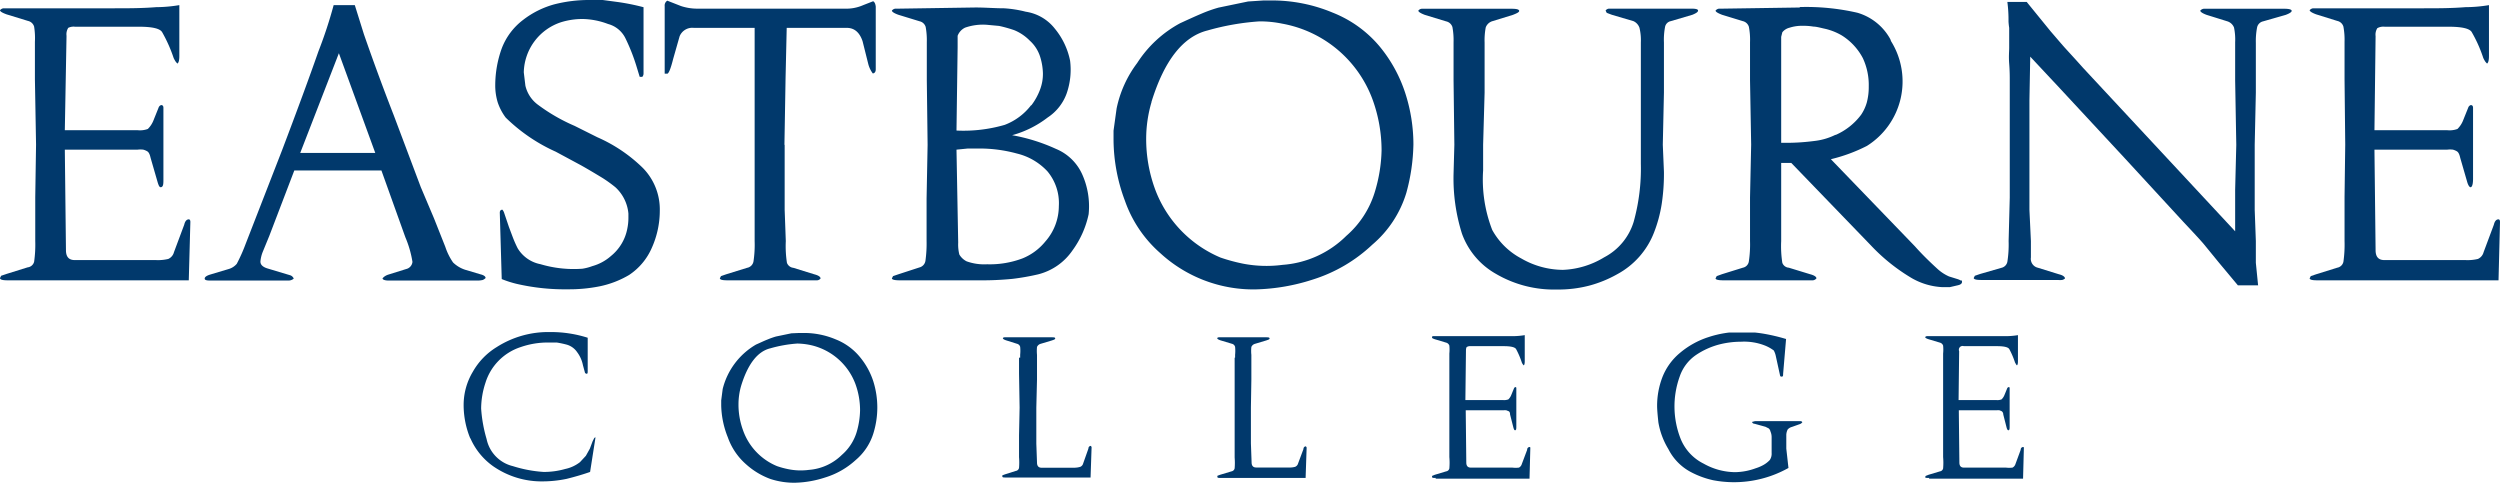
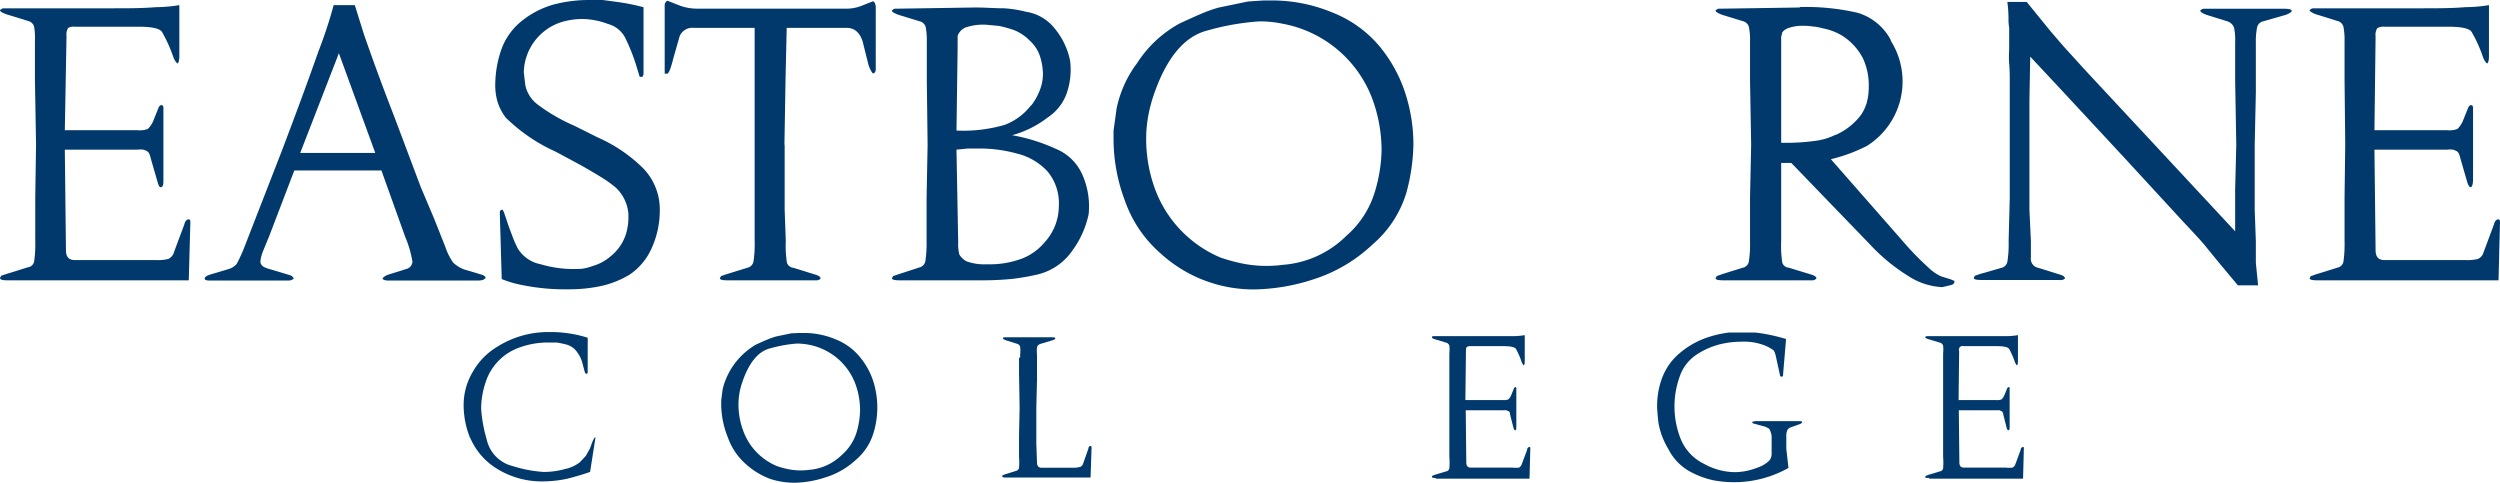
<svg xmlns="http://www.w3.org/2000/svg" id="Layer_1" data-name="Layer 1" viewBox="0 0 219.84 42.45">
  <defs>
    <style>.cls-1{fill:none;}.cls-2{clip-path:url(#clip-path);}.cls-3{fill:#01396c;}.cls-4{clip-path:url(#clip-path-2);}.cls-5{clip-path:url(#clip-path-6);}</style>
    <clipPath id="clip-path" transform="translate(0 -1.55)">
      <rect class="cls-1" x="0.04" y="2.01" width="16.7" height="24.19" />
    </clipPath>
    <clipPath id="clip-path-2" transform="translate(0 -1.55)">
      <rect class="cls-1" x="40.77" y="1.7" width="179.06" height="42.26" />
    </clipPath>
    <clipPath id="clip-path-6" transform="translate(0 -1.55)">
      <rect class="cls-1" x="125.93" y="30.79" width="32.55" height="13.17" />
    </clipPath>
  </defs>
  <title>logo-bg</title>
  <g class="cls-2">
    <path id="gv41aC" class="cls-3" d="M.67,26.2C.25,26.2,0,26.15,0,26l.1-.2.47-.16,1.86-.58A.66.66,0,0,0,3,24.57a10.62,10.62,0,0,0,.1-1.82V18.89l.07-4.63L3.07,8.52V5.23A6.34,6.34,0,0,0,3,3.89a.72.72,0,0,0-.54-.5L.57,2.81C.22,2.68,0,2.56,0,2.45a.47.47,0,0,1,.3-.17H10c1.24,0,2.49,0,3.73-.1A12.66,12.66,0,0,0,15.77,2V6.47c0,.38-.06.6-.17.67L15.47,7a2.43,2.43,0,0,1-.2-.35,12.79,12.79,0,0,0-1-2.25c-.18-.34-.86-.5-2.06-.5H6.6A1.07,1.07,0,0,0,6,4a1.07,1.07,0,0,0-.15.7L5.7,13h6.4a2,2,0,0,0,.9-.11,2.17,2.17,0,0,0,.47-.69l.47-1.17a.36.36,0,0,1,.23-.24c.13,0,.2.08.2.24v6.23c0,.42,0,.67-.17.74s-.24-.12-.33-.4l-.63-2.18c-.07-.32-.17-.5-.3-.57a1.43,1.43,0,0,0-.34-.14,2.1,2.1,0,0,0-.5,0H5.7l.1,8.84c0,.59.26.87.77.87H13.7a3.86,3.86,0,0,0,1.1-.1.9.9,0,0,0,.5-.6l.9-2.41c.07-.3.2-.45.37-.47s.17.17.17.24L16.6,26.2H.67" transform="translate(0 -1.55)" />
  </g>
  <path id="gv41aD" class="cls-3" d="M29.8,6.23,33,15H26.4ZM29.34,2A39.12,39.12,0,0,1,28,6.07c-.76,2.18-1.83,5.09-3.2,8.7L21.6,23a14.7,14.7,0,0,1-.78,1.75,1.47,1.47,0,0,1-.72.46l-1.67.5c-.29.1-.43.21-.43.34s.18.17.47.17H25.4a.7.7,0,0,0,.43-.17.5.5,0,0,0-.33-.3l-2-.6q-.6-.19-.6-.6a3,3,0,0,1,.2-.84l.59-1.44,2.19-5.73h7.66l2.1,5.86a9.22,9.22,0,0,1,.63,2.18.72.72,0,0,1-.56.63l-1.6.5a1.23,1.23,0,0,0-.37.21l-.1.1c0,.13.22.2.53.2H42a1.87,1.87,0,0,0,.45-.05A.77.77,0,0,0,42.7,26c0-.15-.17-.26-.46-.33l-1.34-.4a2.74,2.74,0,0,1-1.06-.64,5.31,5.31,0,0,1-.68-1.37l-1-2.52L37,18,34.63,11.7Q33.25,8.16,32,4.56L31.2,2Z" transform="translate(0 -1.55)" />
  <path id="gv41aE" class="cls-3" d="M56.59,2.19V8a.45.45,0,0,1-.1.3.62.62,0,0,1-.24,0L56,7.48a16.79,16.79,0,0,0-1-2.56,2.38,2.38,0,0,0-1.53-1.26,6.61,6.61,0,0,0-2.24-.44,6.42,6.42,0,0,0-1.85.27,4.75,4.75,0,0,0-3.32,4.42l.14,1.17a2.89,2.89,0,0,0,1.13,1.7,15.83,15.83,0,0,0,3.2,1.84l2,1a13.38,13.38,0,0,1,4,2.7,5.2,5.2,0,0,1,1.49,3.75,8,8,0,0,1-.7,3.27,5.47,5.47,0,0,1-2,2.39,8.39,8.39,0,0,1-2.6,1,13.54,13.54,0,0,1-2.77.26,18.74,18.74,0,0,1-4.48-.47,9.15,9.15,0,0,1-1.35-.43l-.17-5.83c0-.18.08-.27.23-.27a.86.86,0,0,1,.17.33l.4,1.18.33.88a10.23,10.23,0,0,0,.44,1,3,3,0,0,0,2,1.4,10.25,10.25,0,0,0,3.69.4,4.41,4.41,0,0,0,.88-.23,4.16,4.16,0,0,0,1.65-.9,4.06,4.06,0,0,0,1.42-2.38,4.67,4.67,0,0,0,.1-.94v-.4a3.57,3.57,0,0,0-1.14-2.31A11.83,11.83,0,0,0,53,17.21c-.56-.34-1.19-.72-1.9-1.12l-2.23-1.2a15.11,15.11,0,0,1-4.4-3,4.7,4.7,0,0,1-.7-1.33A5.07,5.07,0,0,1,43.55,9a9.61,9.61,0,0,1,.57-3.19A5.68,5.68,0,0,1,46,3.3a7.89,7.89,0,0,1,2.75-1.37,12.27,12.27,0,0,1,3-.38H53l1.27.17a19.33,19.33,0,0,1,2.34.47" transform="translate(0 -1.55)" />
  <path id="gv41aF" class="cls-3" d="M69,14.28V20l.1,2.75a9.66,9.66,0,0,0,.1,1.91.67.67,0,0,0,.56.44l1.84.57c.35.09.54.21.56.36a.39.39,0,0,1-.3.17h-7.9c-.42,0-.64-.05-.66-.17l.1-.2.46-.16,1.84-.57a.69.69,0,0,0,.56-.57,9.83,9.83,0,0,0,.1-1.78V18.93l0-4.65,0-5.9V4H61a1.2,1.2,0,0,0-1.24.75l-.57,2c-.2.8-.37,1.23-.5,1.28h-.24V2.08a.49.49,0,0,1,.23-.47l1.2.47a4.53,4.53,0,0,0,1.34.23H74.25A3.71,3.71,0,0,0,75.91,2l.87-.34c.13.07.2.22.23.47V7.64c0,.22-.09.35-.26.37a2.41,2.41,0,0,1-.4-.84l-.5-2C75.59,4.4,75.13,4,74.46,4H69.18l-.1,4.39-.1,5.9" transform="translate(0 -1.55)" />
  <path id="gv41aG" class="cls-3" d="M84.11,14.71l1-.1h1a12.44,12.44,0,0,1,3.31.44,5.39,5.39,0,0,1,2.69,1.57,4.36,4.36,0,0,1,1,3.05,4.72,4.72,0,0,1-1.19,3.12,5,5,0,0,1-2,1.48,8.14,8.14,0,0,1-3.12.52A4.58,4.58,0,0,1,85,24.53a1.55,1.55,0,0,1-.64-.6,3.62,3.62,0,0,1-.1-1.05Zm6.57-3.92a5.28,5.28,0,0,1-2.33,1.74,13,13,0,0,1-4.24.5l.1-7.33v-1a1.29,1.29,0,0,1,.66-.72,4.75,4.75,0,0,1,1.91-.25l1.08.1a11.71,11.71,0,0,1,1.32.37,4.06,4.06,0,0,1,1.37.92,3.21,3.21,0,0,1,.94,1.5,5.33,5.33,0,0,1,.22,1.36,3.9,3.9,0,0,1-.26,1.47,5.41,5.41,0,0,1-.77,1.38ZM79.08,26.2h7.07a26.66,26.66,0,0,0,2.9-.13,20.75,20.75,0,0,0,2.26-.4,5.19,5.19,0,0,0,3-2.1,8.3,8.3,0,0,0,1.42-3.18,6.87,6.87,0,0,0-.57-3.52,4.34,4.34,0,0,0-2.31-2.23A15.87,15.87,0,0,0,89,13.44a9,9,0,0,0,3.13-1.56,4.25,4.25,0,0,0,1.67-2.12,6.35,6.35,0,0,0,.3-2.87,6.41,6.41,0,0,0-1.35-2.83,4,4,0,0,0-2.55-1.48,10.16,10.16,0,0,0-1.9-.3c-.88,0-1.76-.08-2.64-.07l-6.56.1h-.37a.47.47,0,0,0-.3.17c0,.11.21.24.57.37l1.86.57a.72.72,0,0,1,.54.5,6.48,6.48,0,0,1,.1,1.34V8.61l.07,5.67L81.48,19v3.72a11,11,0,0,1-.1,1.76.71.71,0,0,1-.54.59L79,25.67l-.47.16-.1.2c0,.11.25.17.67.17Z" transform="translate(0 -1.55)" />
  <path id="gv41aH" class="cls-3" d="M101.25,10.53c1.13-3.67,2.78-5.76,4.93-6.3a21.91,21.91,0,0,1,4.57-.8,9.69,9.69,0,0,1,2,.2,10.45,10.45,0,0,1,7.94,6.65,13.1,13.1,0,0,1,.8,4.5,13.54,13.54,0,0,1-.6,3.67,8.3,8.3,0,0,1-2.5,3.84,8.85,8.85,0,0,1-5.6,2.55,10.86,10.86,0,0,1-3.46-.1,15.57,15.57,0,0,1-2-.54,10.48,10.48,0,0,1-5.8-6.13,12.83,12.83,0,0,1-.74-4.3,11.44,11.44,0,0,1,.47-3.24Zm8.5-8.85-2.6.54a11.88,11.88,0,0,0-1.47.52c-.5.21-1.14.5-1.9.85A10.28,10.28,0,0,0,100,7.09a10,10,0,0,0-1.81,4l-.27,1.95v.83a15.47,15.47,0,0,0,1,5.33,10.91,10.91,0,0,0,3.1,4.6A12.11,12.11,0,0,0,110.35,27a17.58,17.58,0,0,0,5.1-.87,13.49,13.49,0,0,0,5.22-3.06,9.65,9.65,0,0,0,3-4.57,17.16,17.16,0,0,0,.62-4.25,14.68,14.68,0,0,0-.69-4.43,12.48,12.48,0,0,0-2.26-4.16,10.3,10.3,0,0,0-4.15-3,13.8,13.8,0,0,0-5.34-1.07h-.73Z" transform="translate(0 -1.55)" />
-   <path id="gv41aI" class="cls-3" d="M144.29,14.28v-9A4.71,4.71,0,0,0,144.17,4a1,1,0,0,0-.53-.59l-1.9-.56-.45-.17-.1-.2a.39.39,0,0,1,.3-.17h7.23c.4,0,.6.05.6.17s-.16.23-.5.37l-1.9.56a.64.64,0,0,0-.5.5,6,6,0,0,0-.1,1.38V9.7l-.1,4.58.1,2.38a17.69,17.69,0,0,1-.2,2.85,12,12,0,0,1-.67,2.48,7.05,7.05,0,0,1-3.25,3.68,10.52,10.52,0,0,1-2.46,1,10.79,10.79,0,0,1-2.84.34,10.11,10.11,0,0,1-5.34-1.37,6.65,6.65,0,0,1-3-3.54,16.17,16.17,0,0,1-.74-5.27l.07-2.55-.07-5.66V5.27a6.34,6.34,0,0,0-.1-1.34.74.74,0,0,0-.55-.5l-1.87-.57c-.37-.14-.56-.26-.58-.37a.41.41,0,0,1,.3-.17h7.9c.42,0,.64.05.67.17s-.2.23-.56.37l-1.82.56a.9.9,0,0,0-.56.54,6.07,6.07,0,0,0-.1,1.34V9.7l-.13,4.58v2.25a12.27,12.27,0,0,0,.8,5.24,6.25,6.25,0,0,0,2.56,2.51,7.36,7.36,0,0,0,3.66,1,7.49,7.49,0,0,0,3.62-1.1,5.25,5.25,0,0,0,2.6-3.13,17.55,17.55,0,0,0,.63-5.1V14.28" transform="translate(0 -1.55)" />
-   <path id="gv41aJ" class="cls-3" d="M161.41,13.4a5.56,5.56,0,0,1-1.89.55,19.13,19.13,0,0,1-2.53.16h-.36V4.79l.1-.4a1.15,1.15,0,0,1,.62-.4,3.6,3.6,0,0,1,1.22-.17,4.91,4.91,0,0,1,.9.07c.27,0,.63.11,1.1.21a5.27,5.27,0,0,1,1.38.56,5.2,5.2,0,0,1,1.86,2,5.58,5.58,0,0,1,.52,2.5,5.26,5.26,0,0,1-.17,1.4,3.8,3.8,0,0,1-.5,1.08,5.6,5.6,0,0,1-2.25,1.78ZM158.26,2.21l-6.73.1h-.37a.47.47,0,0,0-.3.17c0,.11.21.23.57.37l1.83.56a.73.73,0,0,1,.53.5,5.93,5.93,0,0,1,.1,1.35V8.61l.1,5.66-.1,4.66v3.82a9.87,9.87,0,0,1-.1,1.76.66.66,0,0,1-.53.58l-1.83.57-.47.17-.1.2c0,.11.24.17.67.17h7.9a.47.47,0,0,0,.3-.17c0-.15-.22-.28-.57-.37l-1.86-.57a.65.65,0,0,1-.57-.43,9.66,9.66,0,0,1-.1-1.91V15.88h.89l7,7.25a16.36,16.36,0,0,0,3.63,2.9,6,6,0,0,0,2.64.77h.67l.73-.17c.25-.06.36-.17.34-.33s-.07-.05-.12-.09a1.39,1.39,0,0,0-.28-.12l-.74-.23a3.72,3.72,0,0,1-1-.65c-.69-.63-1.36-1.28-2-2L161,15.55a14.15,14.15,0,0,0,3.17-1.17,6.69,6.69,0,0,0,2.12-9.21L166.23,5a4.85,4.85,0,0,0-2.9-2.33,20.12,20.12,0,0,0-5.07-.5Z" transform="translate(0 -1.55)" />
+   <path id="gv41aJ" class="cls-3" d="M161.41,13.4a5.56,5.56,0,0,1-1.89.55,19.13,19.13,0,0,1-2.53.16h-.36V4.79l.1-.4a1.15,1.15,0,0,1,.62-.4,3.6,3.6,0,0,1,1.22-.17,4.91,4.91,0,0,1,.9.07c.27,0,.63.11,1.1.21a5.27,5.27,0,0,1,1.38.56,5.2,5.2,0,0,1,1.86,2,5.58,5.58,0,0,1,.52,2.5,5.26,5.26,0,0,1-.17,1.4,3.8,3.8,0,0,1-.5,1.08,5.6,5.6,0,0,1-2.25,1.78ZM158.26,2.21l-6.73.1h-.37a.47.47,0,0,0-.3.17c0,.11.21.23.57.37l1.83.56a.73.73,0,0,1,.53.5,5.93,5.93,0,0,1,.1,1.35V8.61l.1,5.66-.1,4.66v3.82a9.87,9.87,0,0,1-.1,1.76.66.66,0,0,1-.53.58l-1.83.57-.47.17-.1.2c0,.11.24.17.67.17h7.9a.47.47,0,0,0,.3-.17c0-.15-.22-.28-.57-.37l-1.86-.57a.65.65,0,0,1-.57-.43,9.66,9.66,0,0,1-.1-1.91V15.88h.89l7,7.25a16.36,16.36,0,0,0,3.63,2.9,6,6,0,0,0,2.64.77l.73-.17c.25-.06.36-.17.34-.33s-.07-.05-.12-.09a1.39,1.39,0,0,0-.28-.12l-.74-.23a3.72,3.72,0,0,1-1-.65c-.69-.63-1.36-1.28-2-2L161,15.55a14.15,14.15,0,0,0,3.17-1.17,6.69,6.69,0,0,0,2.12-9.21L166.23,5a4.85,4.85,0,0,0-2.9-2.33,20.12,20.12,0,0,0-5.07-.5Z" transform="translate(0 -1.55)" />
  <g class="cls-4">
    <path id="gv41aL" class="cls-3" d="M198.56,26.64h-1.77l-1.67-2L193.78,23c-.29-.34-.9-1-1.84-2l-5.11-5.55-5.7-6.14-2.6-2.78-.07,3.86V20l.13,2.75v1.44a.8.8,0,0,0,.6.9l1.87.58c.33.08.51.21.53.36a.51.51,0,0,1-.26.14,2.13,2.13,0,0,1-.37,0h-6.73c-.43,0-.65-.05-.67-.17l.1-.2.47-.16L176,25.1a.68.68,0,0,0,.53-.6,9.66,9.66,0,0,0,.1-1.75l.1-3.82V8.61c0-.33,0-.82-.05-1.46s0-1.1,0-1.39V4a5.51,5.51,0,0,1-.06-.57,12.12,12.12,0,0,0-.1-1.71h1.7l2.1,2.58c.58.67,1,1.17,1.3,1.5s.92,1,1.56,1.72l13.37,14.37,0-3.65.1-3.95-.1-5.67V5.27a5.15,5.15,0,0,0-.1-1.3.93.93,0,0,0-.57-.54l-1.83-.57c-.36-.13-.55-.26-.57-.37a.47.47,0,0,1,.3-.17h7.1c.4,0,.62.06.64.17s-.18.24-.53.37L199,3.43a.69.69,0,0,0-.52.53,6.28,6.28,0,0,0-.11,1.35V9.7l-.1,4.59V20l.1,2.75v1.91l.2,2" transform="translate(0 -1.55)" />
  </g>
  <g class="cls-4">
    <path id="gv41aM" class="cls-3" d="M203.77,26.2c-.43,0-.65-.05-.67-.17l.1-.2.47-.16,1.86-.58a.67.67,0,0,0,.54-.52,10.62,10.62,0,0,0,.1-1.82V18.89l.06-4.63-.06-5.74V5.23a6.34,6.34,0,0,0-.1-1.34.72.72,0,0,0-.54-.5l-1.86-.58c-.35-.13-.55-.25-.57-.36a.47.47,0,0,1,.3-.17h9.67c1.24,0,2.49,0,3.73-.1A12.66,12.66,0,0,0,218.87,2V6.47c0,.38-.06.6-.17.67L218.57,7a2.43,2.43,0,0,1-.2-.35,12,12,0,0,0-1-2.25c-.17-.34-.86-.5-2.06-.5H209.7a1.07,1.07,0,0,0-.65.13,1.07,1.07,0,0,0-.15.7L208.8,13h6.4a2,2,0,0,0,.9-.11,2.17,2.17,0,0,0,.47-.69l.47-1.17a.36.36,0,0,1,.23-.24c.13,0,.2.08.2.24v6.23c0,.42-.06.67-.17.74s-.24-.12-.33-.4l-.63-2.18c-.07-.32-.17-.5-.3-.57a1.43,1.43,0,0,0-.34-.14,2.1,2.1,0,0,0-.5,0h-6.4l.1,8.84c0,.59.26.87.77.87h7.13a3.86,3.86,0,0,0,1.1-.1.9.9,0,0,0,.5-.6l.9-2.41c.07-.3.2-.45.37-.47s.17.17.17.24l-.13,5.12H203.77" transform="translate(0 -1.55)" />
  </g>
  <g class="cls-4">
    <path id="gv41aN" class="cls-3" d="M41.37,40.14a7.71,7.71,0,0,1-.6-3,5.68,5.68,0,0,1,.81-2.9,6,6,0,0,1,2.1-2.17,8.42,8.42,0,0,1,4.68-1.32,10.65,10.65,0,0,1,3.32.5v2.9c0,.18,0,.27-.1.27l-.13-.06-.19-.7a2.8,2.8,0,0,0-.5-1.13,1.66,1.66,0,0,0-.91-.67,8.79,8.79,0,0,0-.89-.19h-.74a7.2,7.2,0,0,0-2.43.4,4.79,4.79,0,0,0-3.1,3.14,7.3,7.3,0,0,0-.38,2.27,12.39,12.39,0,0,0,.48,2.68,3.1,3.1,0,0,0,2.31,2.38,11.4,11.4,0,0,0,2.7.51,6.8,6.8,0,0,0,1.9-.26,3.16,3.16,0,0,0,1.3-.6l.52-.56.35-.63.24-.64.15-.3.1-.06,0,.05,0,0-.47,3c-.57.2-1.26.41-2.07.61a10.34,10.34,0,0,1-2,.22,7.46,7.46,0,0,1-4.48-1.35,5.91,5.91,0,0,1-2-2.5Z" transform="translate(0 -1.55)" />
  </g>
  <g class="cls-4">
    <path id="gv41aO" class="cls-3" d="M65.18,35.45c.59-1.9,1.44-3,2.56-3.27a11.38,11.38,0,0,1,2.37-.42,6.1,6.1,0,0,1,1,.1,5.46,5.46,0,0,1,4.11,3.45,6.75,6.75,0,0,1,.41,2.34,7.2,7.2,0,0,1-.3,1.9,4.31,4.31,0,0,1-1.3,2,4.62,4.62,0,0,1-2.9,1.32,5.44,5.44,0,0,1-1.8-.06,7.57,7.57,0,0,1-1-.27,5.32,5.32,0,0,1-3-3.18,6.54,6.54,0,0,1-.39-2.23,5.88,5.88,0,0,1,.24-1.68Zm4.41-4.59-1.35.28a7,7,0,0,0-.76.27c-.26.1-.59.26-1,.44a6.26,6.26,0,0,0-2.93,3.91l-.13,1v.44A7.91,7.91,0,0,0,64,40a5.62,5.62,0,0,0,1.61,2.38,6.58,6.58,0,0,0,2.14,1.29A6.74,6.74,0,0,0,69.9,44a9.17,9.17,0,0,0,2.65-.46A7,7,0,0,0,75.25,42a5,5,0,0,0,1.56-2.37,7.67,7.67,0,0,0,0-4.5,6.46,6.46,0,0,0-1.18-2.17,5.24,5.24,0,0,0-2.15-1.57,7.14,7.14,0,0,0-2.77-.56H70.3Z" transform="translate(0 -1.55)" />
  </g>
  <path id="gv41aP" class="cls-3" d="M89.71,33v-.26a3.51,3.51,0,0,0,0-.69.38.38,0,0,0-.28-.27l-.95-.3c-.18-.06-.28-.12-.29-.18s.1-.09.16-.09h4.1c.21,0,.33,0,.34.09s-.1.12-.3.19l-1,.3a.49.49,0,0,0-.3.27,3.86,3.86,0,0,0,0,.7v2.17l-.06,2.48v3.15l.06,1.66c0,.3.13.46.4.46h2.86A1.9,1.9,0,0,0,95,42.6a.44.44,0,0,0,.25-.3L95.71,41c0-.15.1-.23.2-.24a.17.17,0,0,1,.08.12l-.09,2.66H88.48c-.22,0-.33,0-.34-.09l0-.1.24-.09.95-.3a.33.33,0,0,0,.28-.27,5.72,5.72,0,0,0,0-.94V39.84l.05-2.45-.05-3V33" transform="translate(0 -1.55)" />
-   <path id="gv41aQ" class="cls-3" d="M108.61,33v-.26a3.51,3.51,0,0,0,0-.69.38.38,0,0,0-.28-.27l-1-.3c-.18-.06-.28-.12-.29-.18s.1-.09.15-.09h4.1c.22,0,.33,0,.35.09s-.1.12-.3.19l-1,.3a.49.49,0,0,0-.3.27,3.29,3.29,0,0,0,0,.7v2.17L110,37.39v3.15l.06,1.66c0,.3.13.46.4.46h2.87a1.75,1.75,0,0,0,.56-.06.45.45,0,0,0,.26-.3l.47-1.26c0-.15.1-.23.2-.24a.17.17,0,0,1,.08.12l-.09,2.66h-7.42c-.22,0-.33,0-.34-.09l0-.1.24-.09,1-.3a.34.34,0,0,0,.28-.27,5.72,5.72,0,0,0,0-.94V39.84l0-2.45,0-3V33" transform="translate(0 -1.55)" />
  <g class="cls-5">
    <path id="gv41aS" class="cls-3" d="M126.27,43.58c-.21,0-.33,0-.34-.08l0-.1.24-.1,1-.3a.33.33,0,0,0,.28-.26,5.87,5.87,0,0,0,0-1v-2l0-2.4,0-3v-1.7a3.49,3.49,0,0,0,0-.7.41.41,0,0,0-.28-.26l-1-.3c-.18-.06-.28-.12-.29-.19a.24.24,0,0,1,.16-.08H132l1,0a6.38,6.38,0,0,0,1.08-.09v2.3q0,.3-.09.36a.78.78,0,0,1-.17-.26,7.1,7.1,0,0,0-.5-1.17c-.1-.17-.45-.26-1.08-.26h-2.92a.57.57,0,0,0-.33.07c-.06.05-.08.17-.08.37l-.05,4.3h3.31a1.06,1.06,0,0,0,.47-.06,1.09,1.09,0,0,0,.24-.35l.25-.61a.22.22,0,0,1,.11-.12c.07,0,.1,0,.1.12V39c0,.22,0,.35-.08.38s-.12-.05-.17-.2L132.79,38q0-.25-.15-.3l-.18-.07a1.14,1.14,0,0,0-.26,0h-3.31l.05,4.59c0,.3.13.45.4.45H133a2.39,2.39,0,0,0,.57,0,.51.51,0,0,0,.25-.31l.47-1.25c0-.16.1-.24.2-.25s.08.09.08.12l-.07,2.66h-8.27" transform="translate(0 -1.55)" />
  </g>
  <g class="cls-5">
    <path id="gv41aT" class="cls-3" d="M154.32,38.82c-.16,0-.25-.1-.25-.18l.07,0a.74.74,0,0,1,.28-.06h3.77c.16,0,.26,0,.3.11a.62.62,0,0,1-.18.14l-.73.26a.75.75,0,0,0-.38.23,1.18,1.18,0,0,0-.12.45V41l.19,1.7a9.78,9.78,0,0,1-6.62,1.08,7.72,7.72,0,0,1-2-.74,4.64,4.64,0,0,1-1.94-2,6.61,6.61,0,0,1-.88-2.36c-.07-.66-.11-1.14-.11-1.43a7,7,0,0,1,.46-2.52,5.27,5.27,0,0,1,1.54-2.14,7.4,7.4,0,0,1,2.5-1.39,9.17,9.17,0,0,1,2.9-.47,12.18,12.18,0,0,1,2,.17,16.65,16.65,0,0,1,1.94.46l-.26,3.07c0,.16,0,.24-.14.24s-.12-.1-.17-.29l-.33-1.51a1.79,1.79,0,0,0-.18-.5,3.4,3.4,0,0,0-.79-.44,5,5,0,0,0-2.1-.33,7.71,7.71,0,0,0-1.94.25,6.7,6.7,0,0,0-2,.91,3.75,3.75,0,0,0-1.45,1.92,7.75,7.75,0,0,0,.11,5.51,4.18,4.18,0,0,0,2,2.13,5.73,5.73,0,0,0,2.75.75,5.39,5.39,0,0,0,1.82-.34,3.5,3.5,0,0,0,.55-.22,2.37,2.37,0,0,0,.7-.51,1,1,0,0,0,.16-.62V40a1.24,1.24,0,0,0-.1-.5.5.5,0,0,0-.16-.28l-.28-.14-.87-.24" transform="translate(0 -1.55)" />
  </g>
  <path id="gv41aU" class="cls-3" d="M169.64,43.58c-.22,0-.34,0-.35-.08l.05-.1.25-.1,1-.3a.33.33,0,0,0,.28-.26,5.87,5.87,0,0,0,0-1v-2l0-2.4,0-3v-1.7a3.49,3.49,0,0,0,0-.7.41.41,0,0,0-.28-.26l-1-.3c-.19-.06-.29-.12-.3-.19a.24.24,0,0,1,.16-.08h5.92l1,0a6.38,6.38,0,0,0,1.08-.09v2.3q0,.3-.09.36l-.07-.08-.1-.18a7.1,7.1,0,0,0-.5-1.17c-.1-.17-.45-.26-1.07-.26h-2.93a.33.33,0,0,0-.41.44l-.05,4.3h3.32a1,1,0,0,0,.46-.06,1.09,1.09,0,0,0,.24-.35l.25-.61a.2.2,0,0,1,.12-.12c.07,0,.1,0,.1.12V39c0,.22,0,.35-.08.38s-.13-.05-.18-.2L176.16,38c0-.17-.1-.27-.16-.3l-.17-.07a1.14,1.14,0,0,0-.26,0h-3.32l.05,4.59c0,.3.13.45.4.45h3.7a2.39,2.39,0,0,0,.57,0,.52.52,0,0,0,.26-.31l.46-1.25c0-.16.1-.24.2-.25s.08.09.08.12l-.07,2.66h-8.26" transform="translate(0 -1.55)" />
</svg>